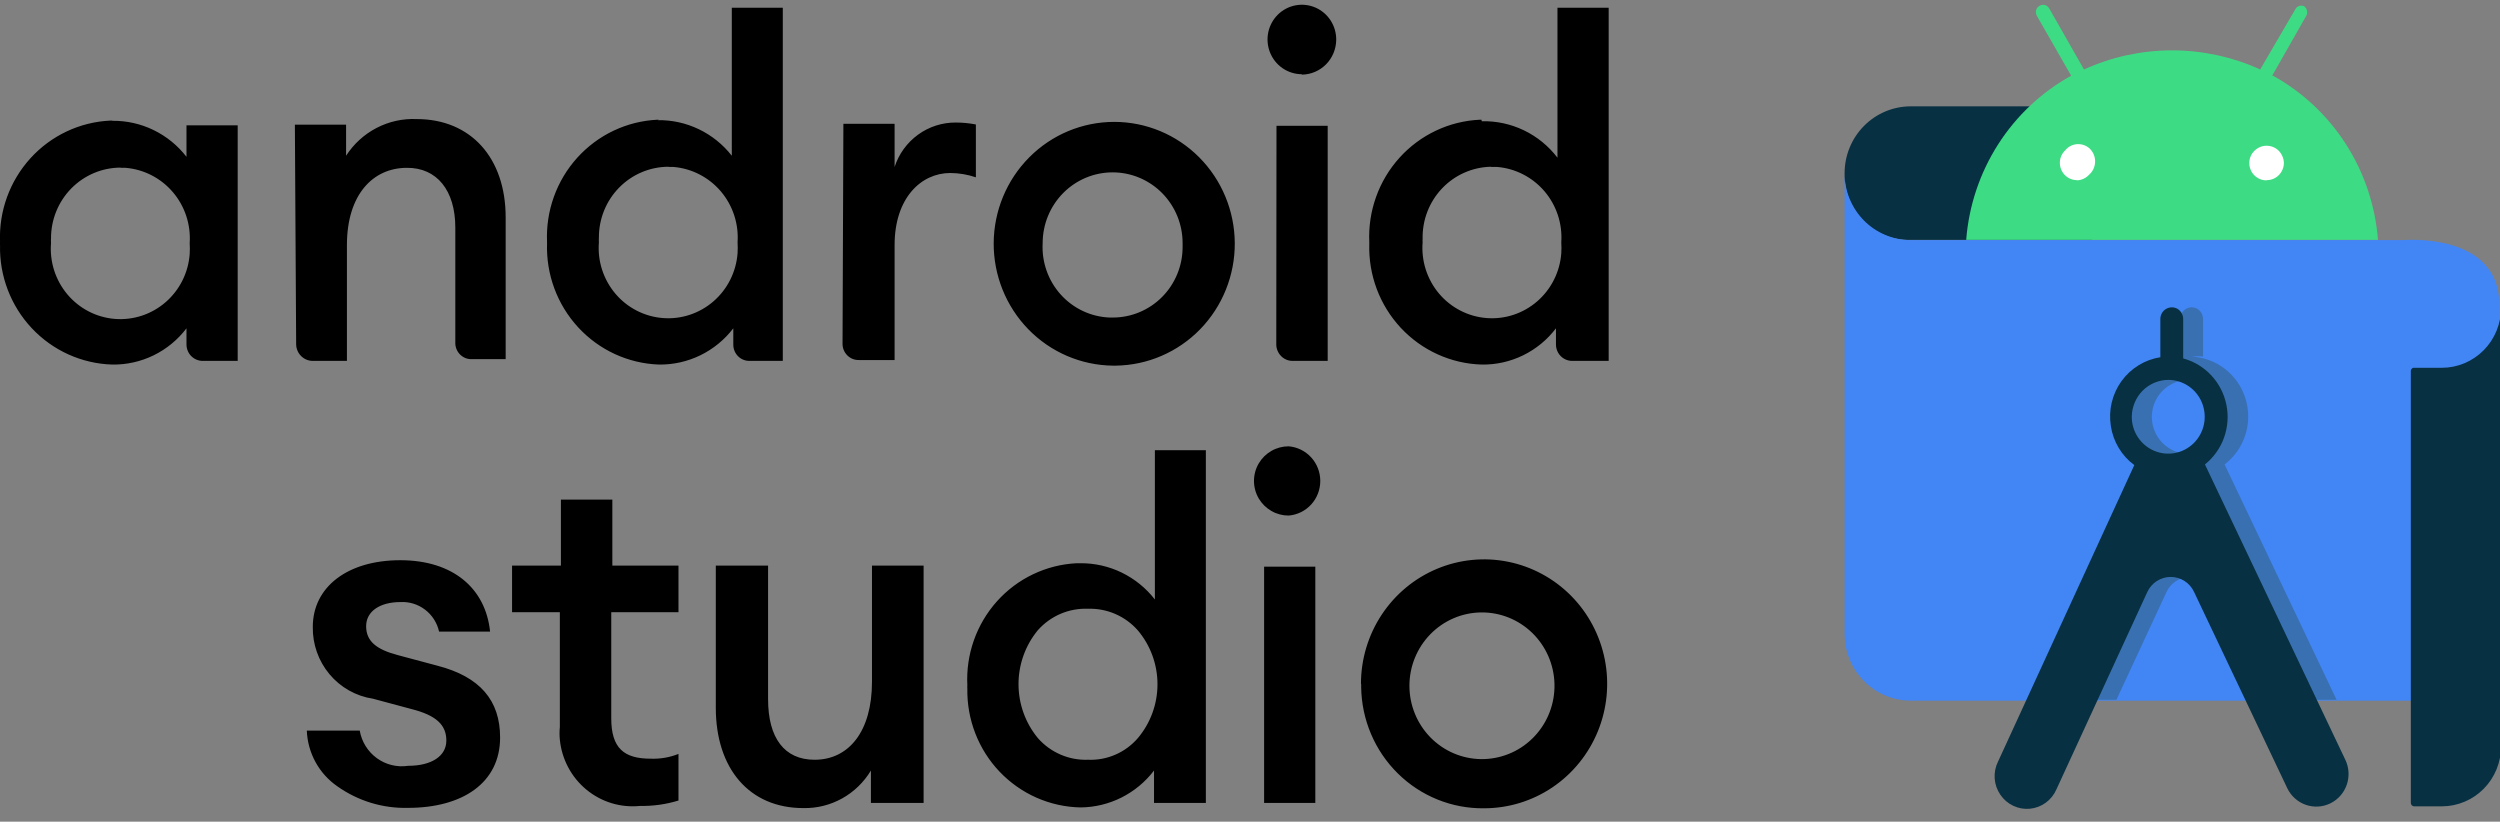
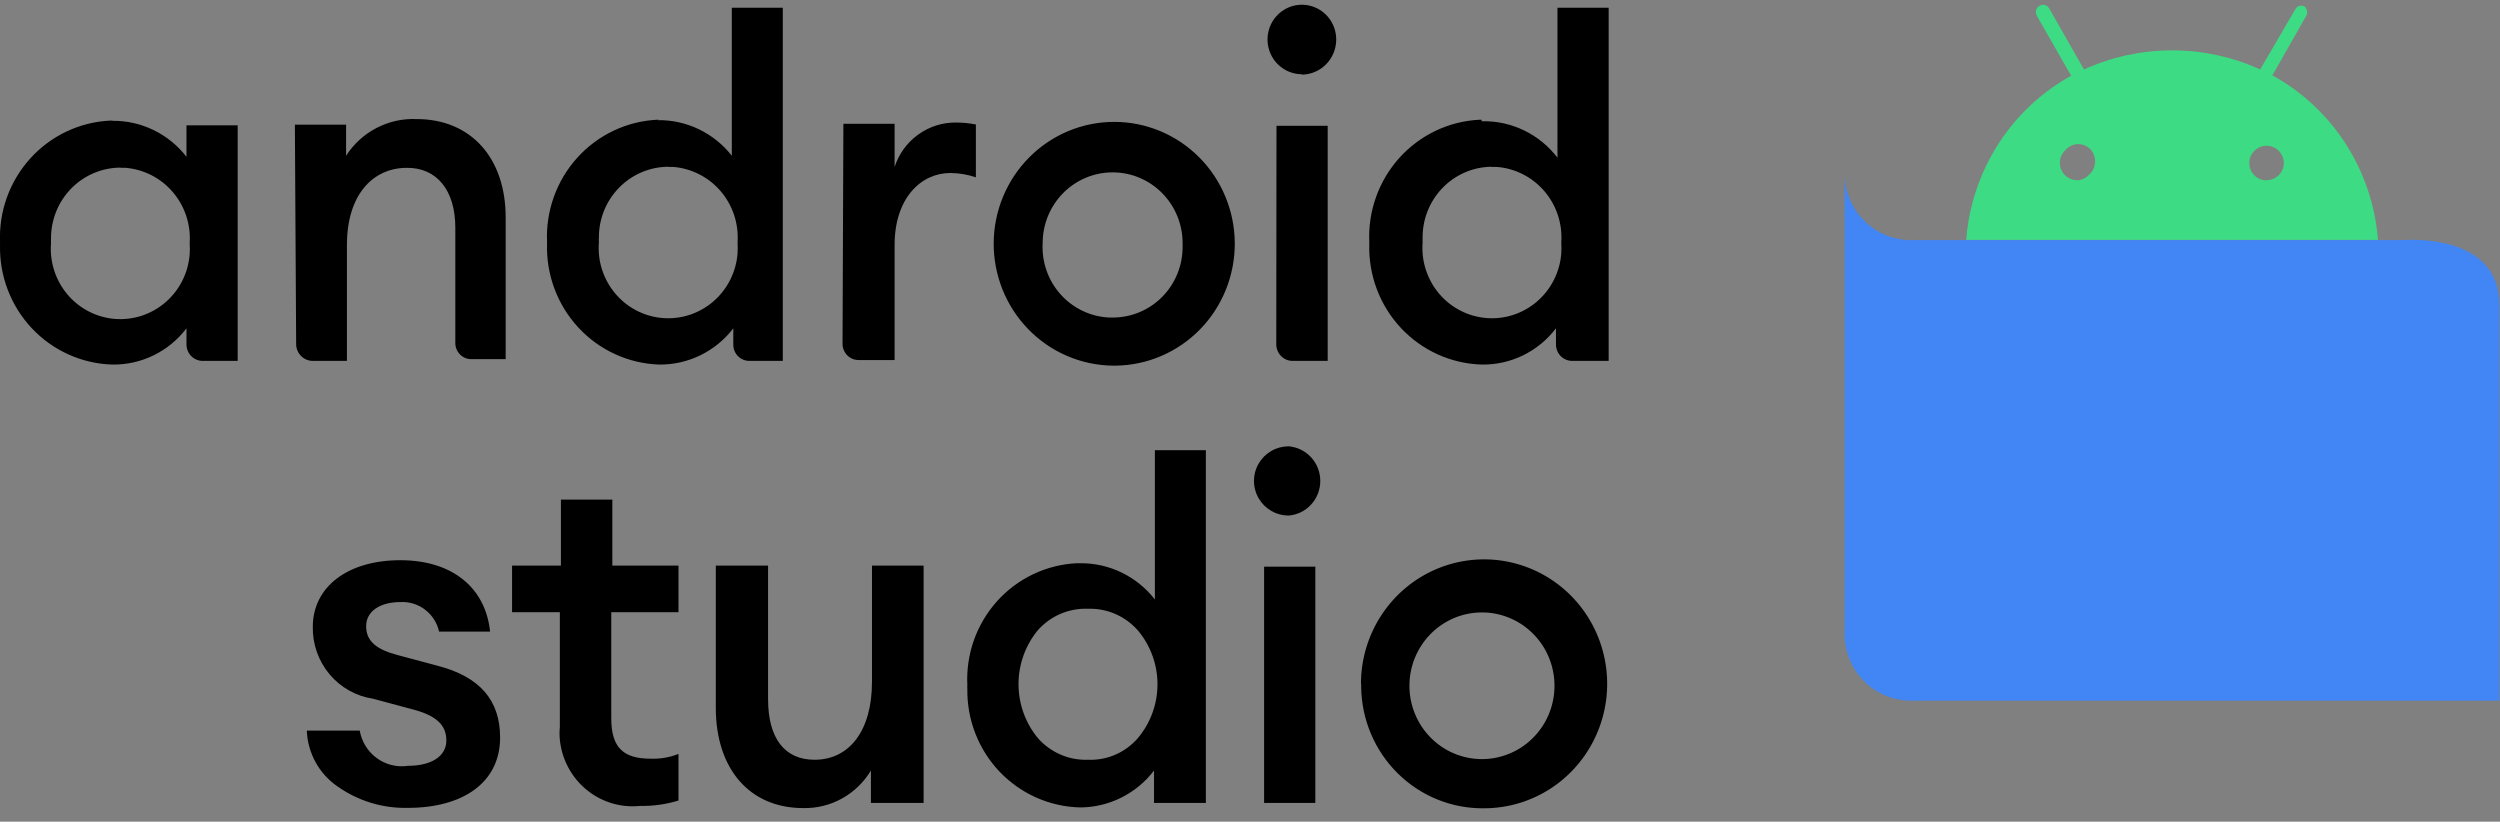
<svg xmlns="http://www.w3.org/2000/svg" width="143" height="47" viewBox="0 0 143 47" fill="none">
  <rect x="0" y="0" width="143" height="47" fill="#808080" stroke="none" />
  <g clip-path="url(#clip0_2648:1015)">
    <path d="M6.421 6.91C7.238 6.9 8.046 7.08 8.782 7.438C9.519 7.795 10.164 8.32 10.667 8.97V7.169H13.596V20.643H11.607C11.483 20.645 11.36 20.622 11.245 20.574C11.131 20.527 11.027 20.457 10.939 20.369C10.851 20.28 10.782 20.175 10.736 20.059C10.689 19.943 10.666 19.818 10.667 19.693V19.693V18.78C10.168 19.436 9.524 19.965 8.787 20.325C8.049 20.685 7.239 20.866 6.421 20.853C4.675 20.801 3.02 20.054 1.818 18.773C0.615 17.492 -0.038 15.783 0.002 14.017C-0.01 13.96 -0.01 13.901 0.002 13.844C-0.068 12.079 0.557 10.357 1.739 9.055C2.921 7.753 4.565 6.978 6.311 6.898H6.421V6.91ZM6.897 9.587C6.372 9.589 5.854 9.695 5.37 9.899C4.887 10.104 4.448 10.402 4.078 10.778C3.709 11.154 3.416 11.6 3.217 12.09C3.018 12.58 2.917 13.105 2.918 13.635C2.912 13.725 2.912 13.816 2.918 13.906C2.876 14.434 2.937 14.964 3.098 15.468C3.259 15.971 3.516 16.438 3.856 16.84C4.195 17.243 4.61 17.574 5.076 17.815C5.542 18.055 6.051 18.2 6.572 18.242C7.094 18.283 7.619 18.22 8.116 18.056C8.614 17.892 9.075 17.63 9.472 17.286C9.869 16.942 10.196 16.522 10.432 16.05C10.669 15.578 10.811 15.063 10.85 14.535C10.863 14.326 10.863 14.116 10.85 13.906C10.921 12.846 10.577 11.8 9.892 10.995C9.207 10.189 8.236 9.688 7.189 9.6H6.897V9.587ZM16.867 7.132H19.796V8.909C20.23 8.234 20.831 7.686 21.54 7.318C22.248 6.95 23.039 6.775 23.835 6.811C26.922 6.811 28.924 9.02 28.924 12.438V20.544H26.983C26.863 20.548 26.744 20.527 26.631 20.484C26.519 20.44 26.416 20.375 26.329 20.291C26.242 20.207 26.172 20.107 26.123 19.996C26.074 19.885 26.047 19.765 26.044 19.644V13.018C26.044 10.883 24.982 9.587 23.273 9.6C21.333 9.6 19.844 11.13 19.844 14.017V20.643H17.88C17.631 20.64 17.394 20.539 17.219 20.361C17.043 20.184 16.943 19.944 16.94 19.693L16.867 7.132ZM37.613 6.873C38.428 6.86 39.234 7.037 39.971 7.39C40.707 7.743 41.354 8.263 41.859 8.909V0.444H44.776V20.643H42.885C42.762 20.646 42.641 20.625 42.527 20.58C42.413 20.535 42.309 20.467 42.221 20.381C42.134 20.295 42.064 20.192 42.017 20.078C41.969 19.964 41.945 19.841 41.945 19.718V18.78C41.442 19.435 40.796 19.964 40.057 20.324C39.318 20.683 38.506 20.864 37.686 20.853C35.929 20.789 34.269 20.023 33.071 18.723C31.872 17.422 31.232 15.695 31.291 13.918V13.844C31.252 12.965 31.384 12.087 31.681 11.26C31.977 10.432 32.432 9.672 33.019 9.022C33.606 8.373 34.313 7.846 35.102 7.473C35.89 7.1 36.743 6.888 37.613 6.848H37.698L37.613 6.873ZM38.235 9.538C37.711 9.54 37.192 9.646 36.709 9.85C36.225 10.054 35.786 10.353 35.417 10.729C35.047 11.104 34.755 11.55 34.556 12.04C34.357 12.53 34.255 13.055 34.257 13.585C34.251 13.676 34.251 13.766 34.257 13.857C34.214 14.384 34.275 14.915 34.436 15.418C34.597 15.922 34.855 16.388 35.194 16.791C35.533 17.194 35.948 17.525 36.414 17.765C36.88 18.006 37.389 18.151 37.911 18.192C38.432 18.234 38.957 18.171 39.455 18.007C39.952 17.843 40.413 17.581 40.81 17.237C41.208 16.892 41.534 16.472 41.771 16C42.007 15.528 42.149 15.014 42.189 14.486C42.201 14.277 42.201 14.066 42.189 13.857C42.26 12.797 41.916 11.751 41.231 10.945C40.546 10.14 39.575 9.639 38.528 9.55H38.272L38.235 9.538ZM48.242 7.083H51.171V9.55C51.413 8.807 51.883 8.16 52.513 7.703C53.142 7.246 53.898 7.003 54.673 7.009C55.058 7.009 55.442 7.046 55.82 7.12V10.143C55.348 9.982 54.854 9.899 54.356 9.896C52.684 9.896 51.171 11.327 51.171 14.017V20.594H49.133C49.01 20.597 48.889 20.576 48.775 20.531C48.661 20.486 48.557 20.418 48.47 20.332C48.382 20.245 48.312 20.142 48.265 20.028C48.217 19.915 48.193 19.792 48.193 19.669V19.669L48.242 7.083ZM63.655 20.915C61.833 20.893 60.094 20.144 58.817 18.831C57.54 17.517 56.829 15.745 56.839 13.903C56.85 12.062 57.581 10.299 58.873 9C60.164 7.701 61.912 6.972 63.734 6.972C65.556 6.972 67.304 7.701 68.596 9C69.887 10.299 70.618 12.062 70.629 13.903C70.639 15.745 69.928 17.517 68.651 18.831C67.374 20.144 65.635 20.893 63.813 20.915H63.655ZM63.655 18.163C64.713 18.163 65.728 17.738 66.477 16.981C67.225 16.225 67.645 15.198 67.645 14.128V13.906C67.645 12.833 67.224 11.803 66.473 11.044C65.722 10.285 64.704 9.859 63.642 9.859C62.581 9.859 61.563 10.285 60.812 11.044C60.062 11.803 59.64 12.833 59.64 13.906C59.61 14.44 59.686 14.975 59.863 15.479C60.039 15.983 60.313 16.447 60.669 16.843C61.024 17.239 61.454 17.56 61.933 17.786C62.412 18.013 62.931 18.141 63.459 18.163H63.716H63.655ZM74.443 4.245C74.054 4.24 73.676 4.118 73.355 3.896C73.035 3.674 72.787 3.36 72.643 2.995C72.499 2.631 72.465 2.231 72.545 1.846C72.626 1.462 72.817 1.11 73.095 0.836C73.373 0.562 73.726 0.377 74.108 0.305C74.49 0.233 74.884 0.278 75.241 0.432C75.599 0.587 75.902 0.846 76.114 1.175C76.326 1.504 76.436 1.89 76.432 2.283V2.283C76.425 2.805 76.218 3.305 75.854 3.676C75.489 4.047 74.996 4.26 74.479 4.269L74.443 4.245ZM73.015 7.194H75.944V20.643H73.942C73.817 20.645 73.693 20.62 73.578 20.572C73.462 20.523 73.358 20.451 73.271 20.359C73.099 20.181 73.002 19.942 73.003 19.693L73.015 7.194ZM84.754 6.935C85.588 6.914 86.414 7.092 87.167 7.454C87.92 7.816 88.577 8.353 89.087 9.02V0.444H92.016V20.643H89.941C89.817 20.645 89.694 20.622 89.579 20.574C89.465 20.527 89.36 20.457 89.273 20.369C89.185 20.28 89.116 20.175 89.07 20.059C89.023 19.943 89 19.818 89.001 19.693V18.78C88.502 19.436 87.858 19.965 87.121 20.325C86.383 20.685 85.573 20.866 84.754 20.853C83.884 20.828 83.027 20.629 82.233 20.268C81.439 19.908 80.722 19.392 80.125 18.752C79.528 18.111 79.061 17.358 78.752 16.535C78.443 15.712 78.297 14.835 78.323 13.956C78.323 13.956 78.323 13.881 78.323 13.844C78.284 12.965 78.416 12.087 78.713 11.26C79.009 10.432 79.464 9.672 80.051 9.022C80.638 8.373 81.346 7.846 82.134 7.473C82.922 7.1 83.775 6.888 84.645 6.848H84.742L84.754 6.935ZM85.267 9.538C84.743 9.551 84.227 9.668 83.747 9.883C83.268 10.097 82.835 10.405 82.474 10.789C82.112 11.173 81.829 11.625 81.64 12.12C81.452 12.614 81.361 13.142 81.374 13.672C81.368 13.733 81.368 13.795 81.374 13.857C81.332 14.384 81.393 14.915 81.554 15.418C81.715 15.922 81.972 16.388 82.311 16.791C82.651 17.194 83.066 17.525 83.532 17.765C83.998 18.006 84.507 18.151 85.028 18.192C85.55 18.234 86.075 18.171 86.572 18.007C87.07 17.843 87.531 17.581 87.928 17.237C88.325 16.892 88.652 16.472 88.888 16C89.125 15.528 89.267 15.014 89.306 14.486C89.319 14.277 89.319 14.066 89.306 13.857C89.377 12.797 89.033 11.751 88.348 10.945C87.663 10.14 86.692 9.639 85.645 9.55H85.304L85.267 9.538ZM32.023 41.583V35.018H29.29V32.353H32.084V28.577H35.026V32.353H38.809V35.018H34.964V41.089C34.964 42.804 35.697 43.397 37.222 43.397C37.764 43.417 38.304 43.325 38.809 43.125V45.79C38.097 46.009 37.356 46.113 36.612 46.099C36.065 46.155 35.512 46.102 34.985 45.942C34.458 45.782 33.967 45.518 33.541 45.166C33.115 44.815 32.761 44.381 32.501 43.891C32.241 43.401 32.078 42.864 32.023 42.311C31.999 42.069 31.999 41.825 32.023 41.583V41.583ZM77.847 39.115C77.847 37.707 78.26 36.33 79.034 35.159C79.808 33.989 80.907 33.076 82.194 32.537C83.481 31.998 84.897 31.857 86.262 32.132C87.628 32.407 88.883 33.085 89.868 34.081C90.853 35.076 91.523 36.345 91.795 37.726C92.067 39.107 91.927 40.538 91.394 41.839C90.861 43.14 89.959 44.252 88.801 45.035C87.643 45.817 86.281 46.234 84.889 46.234C83.977 46.246 83.072 46.075 82.225 45.733C81.378 45.391 80.606 44.883 79.954 44.239C79.301 43.595 78.78 42.828 78.421 41.98C78.061 41.133 77.871 40.222 77.859 39.3V39.115H77.847ZM88.916 39.115C88.887 38.012 88.43 36.965 87.643 36.201C86.857 35.437 85.804 35.016 84.713 35.031C83.622 35.045 82.581 35.494 81.815 36.279C81.049 37.064 80.619 38.123 80.619 39.226C80.619 40.329 81.049 41.388 81.815 42.173C82.581 42.958 83.622 43.406 84.713 43.421C85.804 43.435 86.857 43.015 87.643 42.251C88.43 41.486 88.887 40.44 88.916 39.337V39.115ZM20.577 41.792C20.687 42.427 21.039 42.993 21.557 43.368C22.074 43.744 22.717 43.9 23.347 43.804C24.665 43.804 25.531 43.261 25.531 42.36C25.531 41.459 24.945 40.916 23.542 40.559L21.333 39.966C20.364 39.82 19.481 39.322 18.848 38.566C18.215 37.81 17.875 36.848 17.892 35.857C17.892 33.575 19.881 32.044 22.895 32.044C25.91 32.044 27.777 33.649 28.033 36.129H25.116C25.005 35.629 24.722 35.185 24.317 34.875C23.913 34.566 23.414 34.411 22.907 34.438C21.748 34.438 20.943 34.956 20.943 35.82C20.943 36.684 21.541 37.153 22.761 37.474L25.019 38.078C27.459 38.708 28.606 40.065 28.606 42.187C28.606 44.778 26.459 46.21 23.335 46.21C21.892 46.246 20.476 45.814 19.295 44.976C18.779 44.62 18.352 44.147 18.049 43.594C17.746 43.041 17.575 42.424 17.55 41.792H20.577ZM49.816 44.075C49.414 44.745 48.845 45.295 48.166 45.672C47.487 46.049 46.722 46.239 45.947 46.222C42.86 46.222 40.944 43.964 40.944 40.484V32.353H43.934V39.991C43.934 42.224 44.874 43.458 46.594 43.458C48.559 43.458 49.877 41.829 49.877 39.004V32.353H52.83V45.926H49.816V44.075ZM66.01 44.075C65.514 44.725 64.878 45.252 64.151 45.618C63.424 45.983 62.624 46.177 61.812 46.185C60.945 46.169 60.09 45.98 59.295 45.63C58.5 45.28 57.781 44.774 57.179 44.143C56.577 43.512 56.105 42.767 55.788 41.95C55.471 41.134 55.316 40.263 55.332 39.386C55.326 39.325 55.326 39.263 55.332 39.201C55.288 38.328 55.414 37.454 55.704 36.63C55.995 35.805 56.443 35.047 57.023 34.398C57.603 33.75 58.305 33.223 59.087 32.849C59.869 32.475 60.716 32.26 61.58 32.217H61.8C62.619 32.211 63.429 32.395 64.167 32.754C64.905 33.114 65.552 33.639 66.059 34.29V25.752H68.975V45.926H66.01V44.075ZM59.371 42.224C59.73 42.631 60.173 42.952 60.669 43.165C61.165 43.379 61.701 43.478 62.239 43.458C62.774 43.48 63.307 43.381 63.799 43.167C64.291 42.954 64.73 42.631 65.082 42.224C65.809 41.364 66.208 40.27 66.208 39.139C66.208 38.009 65.809 36.915 65.082 36.055C64.726 35.652 64.287 35.332 63.796 35.119C63.305 34.906 62.773 34.804 62.239 34.821C61.699 34.799 61.16 34.898 60.662 35.111C60.164 35.325 59.719 35.647 59.359 36.055C58.646 36.922 58.257 38.014 58.259 39.142C58.261 40.269 58.655 41.36 59.371 42.224V42.224ZM73.71 25.529C74.203 25.569 74.663 25.795 74.999 26.162C75.334 26.529 75.52 27.01 75.52 27.51C75.52 28.01 75.334 28.491 74.999 28.858C74.663 29.225 74.203 29.451 73.71 29.49C73.367 29.491 73.028 29.402 72.729 29.231C72.43 29.06 72.179 28.814 72.002 28.516C71.822 28.212 71.728 27.864 71.728 27.51C71.728 27.156 71.822 26.808 72.002 26.504C72.179 26.206 72.43 25.96 72.729 25.789C73.028 25.618 73.367 25.529 73.71 25.529V25.529ZM75.236 32.415V45.926H72.307V32.415H75.236Z" fill="black" />
-     <path d="M119.594 6.083H109.282C108.281 6.086 107.322 6.491 106.615 7.208C105.908 7.925 105.511 8.896 105.511 9.908C105.496 10.395 105.577 10.879 105.747 11.334C105.918 11.788 106.175 12.205 106.505 12.559C106.835 12.913 107.23 13.198 107.669 13.397C108.108 13.597 108.581 13.707 109.062 13.721H119.667L119.594 6.083Z" fill="#073042" />
    <path d="M142.963 40.077H109.269C108.272 40.071 107.318 39.667 106.615 38.953C105.911 38.239 105.514 37.273 105.511 36.264V9.884C105.508 10.386 105.602 10.884 105.789 11.349C105.977 11.815 106.253 12.238 106.602 12.596C106.951 12.953 107.366 13.238 107.824 13.433C108.281 13.628 108.773 13.73 109.269 13.733H137.472C137.472 13.733 142.963 13.252 142.963 17.435V40.077Z" fill="#4285F4" />
-     <path d="M127.246 26.566C127.807 26.139 128.224 25.545 128.437 24.868C128.651 24.191 128.652 23.463 128.438 22.786C128.225 22.108 127.809 21.515 127.248 21.087C126.687 20.659 126.008 20.417 125.305 20.396H125.415C125.614 20.372 125.814 20.372 126.013 20.396V18.274C126.017 18.154 125.989 18.035 125.934 17.929C125.878 17.823 125.796 17.734 125.696 17.67C125.594 17.61 125.477 17.579 125.359 17.58C125.241 17.581 125.126 17.614 125.025 17.676C124.924 17.738 124.841 17.826 124.785 17.931C124.729 18.037 124.702 18.155 124.707 18.274V20.433C124.265 20.503 123.841 20.659 123.459 20.895C123.077 21.131 122.745 21.44 122.482 21.806C122.218 22.172 122.029 22.587 121.926 23.027C121.822 23.467 121.805 23.923 121.876 24.37C121.943 24.813 122.096 25.239 122.326 25.622C122.556 26.006 122.86 26.339 123.218 26.603L117.007 40.028H121.058L123.926 33.858C124.045 33.602 124.234 33.385 124.471 33.233C124.708 33.081 124.982 33.001 125.262 33.001C125.543 33.001 125.817 33.081 126.054 33.233C126.291 33.385 126.479 33.602 126.599 33.858L129.552 40.028H133.652L127.246 26.566ZM125.171 25.961C124.895 25.96 124.623 25.903 124.369 25.795C124.115 25.687 123.884 25.529 123.69 25.331C123.497 25.133 123.343 24.898 123.239 24.64C123.135 24.382 123.083 24.105 123.084 23.827C123.089 23.413 123.214 23.01 123.443 22.667C123.671 22.324 123.994 22.056 124.371 21.896C124.749 21.736 125.164 21.691 125.566 21.767C125.968 21.843 126.34 22.035 126.635 22.321C126.934 22.616 127.138 22.994 127.223 23.407C127.308 23.819 127.27 24.248 127.112 24.639C126.955 25.029 126.687 25.364 126.341 25.599C125.995 25.835 125.588 25.961 125.171 25.961V25.961Z" fill="#3870B2" />
-     <path d="M117.336 7.959H131.797V10.636H117.336V7.959Z" fill="white" />
-     <path d="M124.048 21.729C124.46 21.734 124.862 21.862 125.202 22.098C125.542 22.333 125.806 22.665 125.959 23.052C126.113 23.438 126.15 23.862 126.066 24.27C125.982 24.678 125.78 25.052 125.486 25.344C125.192 25.636 124.819 25.834 124.414 25.912C124.009 25.99 123.591 25.945 123.211 25.782C122.831 25.62 122.508 25.348 122.281 25C122.054 24.652 121.934 24.244 121.937 23.827C121.948 23.271 122.171 22.74 122.559 22.346C122.755 22.149 122.987 21.994 123.243 21.888C123.498 21.782 123.772 21.728 124.048 21.729V21.729ZM124.878 20.495V18.274C124.881 18.154 124.854 18.035 124.798 17.929C124.743 17.823 124.661 17.734 124.56 17.67C124.458 17.61 124.342 17.579 124.224 17.58C124.106 17.581 123.99 17.614 123.889 17.676C123.788 17.738 123.705 17.826 123.65 17.931C123.594 18.037 123.567 18.155 123.572 18.274V20.433C123.13 20.503 122.706 20.659 122.324 20.895C121.942 21.131 121.61 21.44 121.346 21.806C121.083 22.172 120.894 22.587 120.79 23.027C120.686 23.467 120.67 23.923 120.741 24.37C120.807 24.813 120.96 25.239 121.191 25.622C121.421 26.006 121.724 26.339 122.083 26.603L114.285 43.569C114.137 43.867 114.072 44.2 114.096 44.532C114.119 44.864 114.231 45.184 114.419 45.457C114.605 45.732 114.861 45.951 115.159 46.092C115.457 46.233 115.786 46.291 116.114 46.259C116.442 46.227 116.755 46.108 117.021 45.913C117.288 45.717 117.497 45.454 117.629 45.149L122.828 33.858C122.947 33.602 123.136 33.385 123.372 33.233C123.609 33.081 123.884 33.001 124.164 33.001C124.444 33.001 124.719 33.081 124.955 33.233C125.192 33.385 125.381 33.602 125.5 33.858L130.833 45.087C131.047 45.532 131.426 45.873 131.889 46.035C132.351 46.197 132.858 46.167 133.298 45.951C133.738 45.735 134.076 45.351 134.236 44.883C134.396 44.416 134.366 43.903 134.152 43.458L126.122 26.566C126.618 26.168 126.996 25.639 127.213 25.038C127.429 24.436 127.477 23.785 127.351 23.158C127.225 22.531 126.929 21.951 126.497 21.483C126.064 21.015 125.513 20.678 124.902 20.508" fill="#073042" />
-     <path d="M129.661 10.316C129.533 10.319 129.406 10.296 129.286 10.25C129.166 10.203 129.057 10.133 128.964 10.044C128.871 9.955 128.796 9.848 128.744 9.729C128.692 9.61 128.664 9.483 128.661 9.353C128.655 9.218 128.679 9.083 128.729 8.957C128.78 8.831 128.856 8.718 128.954 8.625C129.139 8.44 129.389 8.336 129.649 8.336C129.91 8.336 130.16 8.44 130.345 8.625C130.525 8.81 130.629 9.057 130.638 9.316C130.638 9.446 130.612 9.574 130.563 9.694C130.514 9.814 130.442 9.922 130.352 10.014C130.261 10.106 130.154 10.178 130.035 10.228C129.917 10.278 129.79 10.303 129.661 10.303V10.303V10.316ZM118.813 10.303C118.684 10.305 118.557 10.281 118.438 10.233C118.319 10.185 118.21 10.113 118.119 10.023C118.027 9.932 117.954 9.824 117.903 9.705C117.853 9.586 117.826 9.458 117.824 9.328C117.821 9.195 117.846 9.063 117.896 8.939C117.947 8.816 118.022 8.705 118.117 8.613C118.199 8.51 118.3 8.425 118.414 8.362C118.529 8.3 118.655 8.261 118.784 8.248C118.914 8.236 119.045 8.249 119.169 8.289C119.293 8.328 119.409 8.392 119.508 8.477C119.704 8.655 119.823 8.903 119.839 9.169C119.855 9.434 119.767 9.696 119.594 9.896L119.459 10.032C119.273 10.215 119.024 10.317 118.764 10.316L118.813 10.303ZM129.967 4.331L131.919 0.901C131.968 0.811 131.982 0.706 131.96 0.606C131.937 0.506 131.88 0.418 131.797 0.358C131.716 0.32 131.624 0.312 131.537 0.334C131.451 0.357 131.374 0.409 131.321 0.481L129.283 3.973C127.698 3.253 125.981 2.881 124.243 2.881C122.506 2.881 120.788 3.253 119.203 3.973L117.214 0.481C117.178 0.418 117.126 0.366 117.064 0.329C117.002 0.292 116.932 0.272 116.86 0.271C116.789 0.276 116.72 0.297 116.658 0.333C116.597 0.37 116.545 0.421 116.506 0.481C116.47 0.545 116.451 0.617 116.451 0.691C116.451 0.765 116.47 0.837 116.506 0.901L118.471 4.331C116.777 5.268 115.341 6.618 114.293 8.257C113.245 9.897 112.617 11.775 112.467 13.721H136.019C135.869 11.775 135.242 9.897 134.193 8.257C133.145 6.618 131.709 5.268 130.015 4.331" fill="#3DDC84" />
-     <path d="M139.583 21.038H138.033C137.991 21.052 137.954 21.081 137.929 21.119C137.905 21.157 137.894 21.203 137.899 21.248V21.248V45.926C137.899 45.976 137.918 46.025 137.952 46.061C137.986 46.098 138.033 46.12 138.082 46.123H139.681C140.578 46.12 141.438 45.757 142.072 45.114C142.705 44.471 143.061 43.601 143.061 42.693V17.608C143.061 18.518 142.704 19.39 142.068 20.033C141.431 20.677 140.568 21.038 139.669 21.038H139.583Z" fill="#073042" />
+     <path d="M129.661 10.316C129.533 10.319 129.406 10.296 129.286 10.25C129.166 10.203 129.057 10.133 128.964 10.044C128.871 9.955 128.796 9.848 128.744 9.729C128.692 9.61 128.664 9.483 128.661 9.353C128.655 9.218 128.679 9.083 128.729 8.957C128.78 8.831 128.856 8.718 128.954 8.625C129.139 8.44 129.389 8.336 129.649 8.336C129.91 8.336 130.16 8.44 130.345 8.625C130.525 8.81 130.629 9.057 130.638 9.316C130.638 9.446 130.612 9.574 130.563 9.694C130.514 9.814 130.442 9.922 130.352 10.014C130.261 10.106 130.154 10.178 130.035 10.228C129.917 10.278 129.79 10.303 129.661 10.303V10.303V10.316ZM118.813 10.303C118.684 10.305 118.557 10.281 118.438 10.233C118.319 10.185 118.21 10.113 118.119 10.023C118.027 9.932 117.954 9.824 117.903 9.705C117.853 9.586 117.826 9.458 117.824 9.328C117.821 9.195 117.846 9.063 117.896 8.939C117.947 8.816 118.022 8.705 118.117 8.613C118.199 8.51 118.3 8.425 118.414 8.362C118.529 8.3 118.655 8.261 118.784 8.248C118.914 8.236 119.045 8.249 119.169 8.289C119.293 8.328 119.409 8.392 119.508 8.477C119.704 8.655 119.823 8.903 119.839 9.169C119.855 9.434 119.767 9.696 119.594 9.896L119.459 10.032C119.273 10.215 119.024 10.317 118.764 10.316L118.813 10.303M129.967 4.331L131.919 0.901C131.968 0.811 131.982 0.706 131.96 0.606C131.937 0.506 131.88 0.418 131.797 0.358C131.716 0.32 131.624 0.312 131.537 0.334C131.451 0.357 131.374 0.409 131.321 0.481L129.283 3.973C127.698 3.253 125.981 2.881 124.243 2.881C122.506 2.881 120.788 3.253 119.203 3.973L117.214 0.481C117.178 0.418 117.126 0.366 117.064 0.329C117.002 0.292 116.932 0.272 116.86 0.271C116.789 0.276 116.72 0.297 116.658 0.333C116.597 0.37 116.545 0.421 116.506 0.481C116.47 0.545 116.451 0.617 116.451 0.691C116.451 0.765 116.47 0.837 116.506 0.901L118.471 4.331C116.777 5.268 115.341 6.618 114.293 8.257C113.245 9.897 112.617 11.775 112.467 13.721H136.019C135.869 11.775 135.242 9.897 134.193 8.257C133.145 6.618 131.709 5.268 130.015 4.331" fill="#3DDC84" />
  </g>
  <defs>
    <clipPath id="clip0_2648:1015">
      <rect width="143" height="46" fill="white" transform="translate(0 0.271)" />
    </clipPath>
  </defs>
</svg>